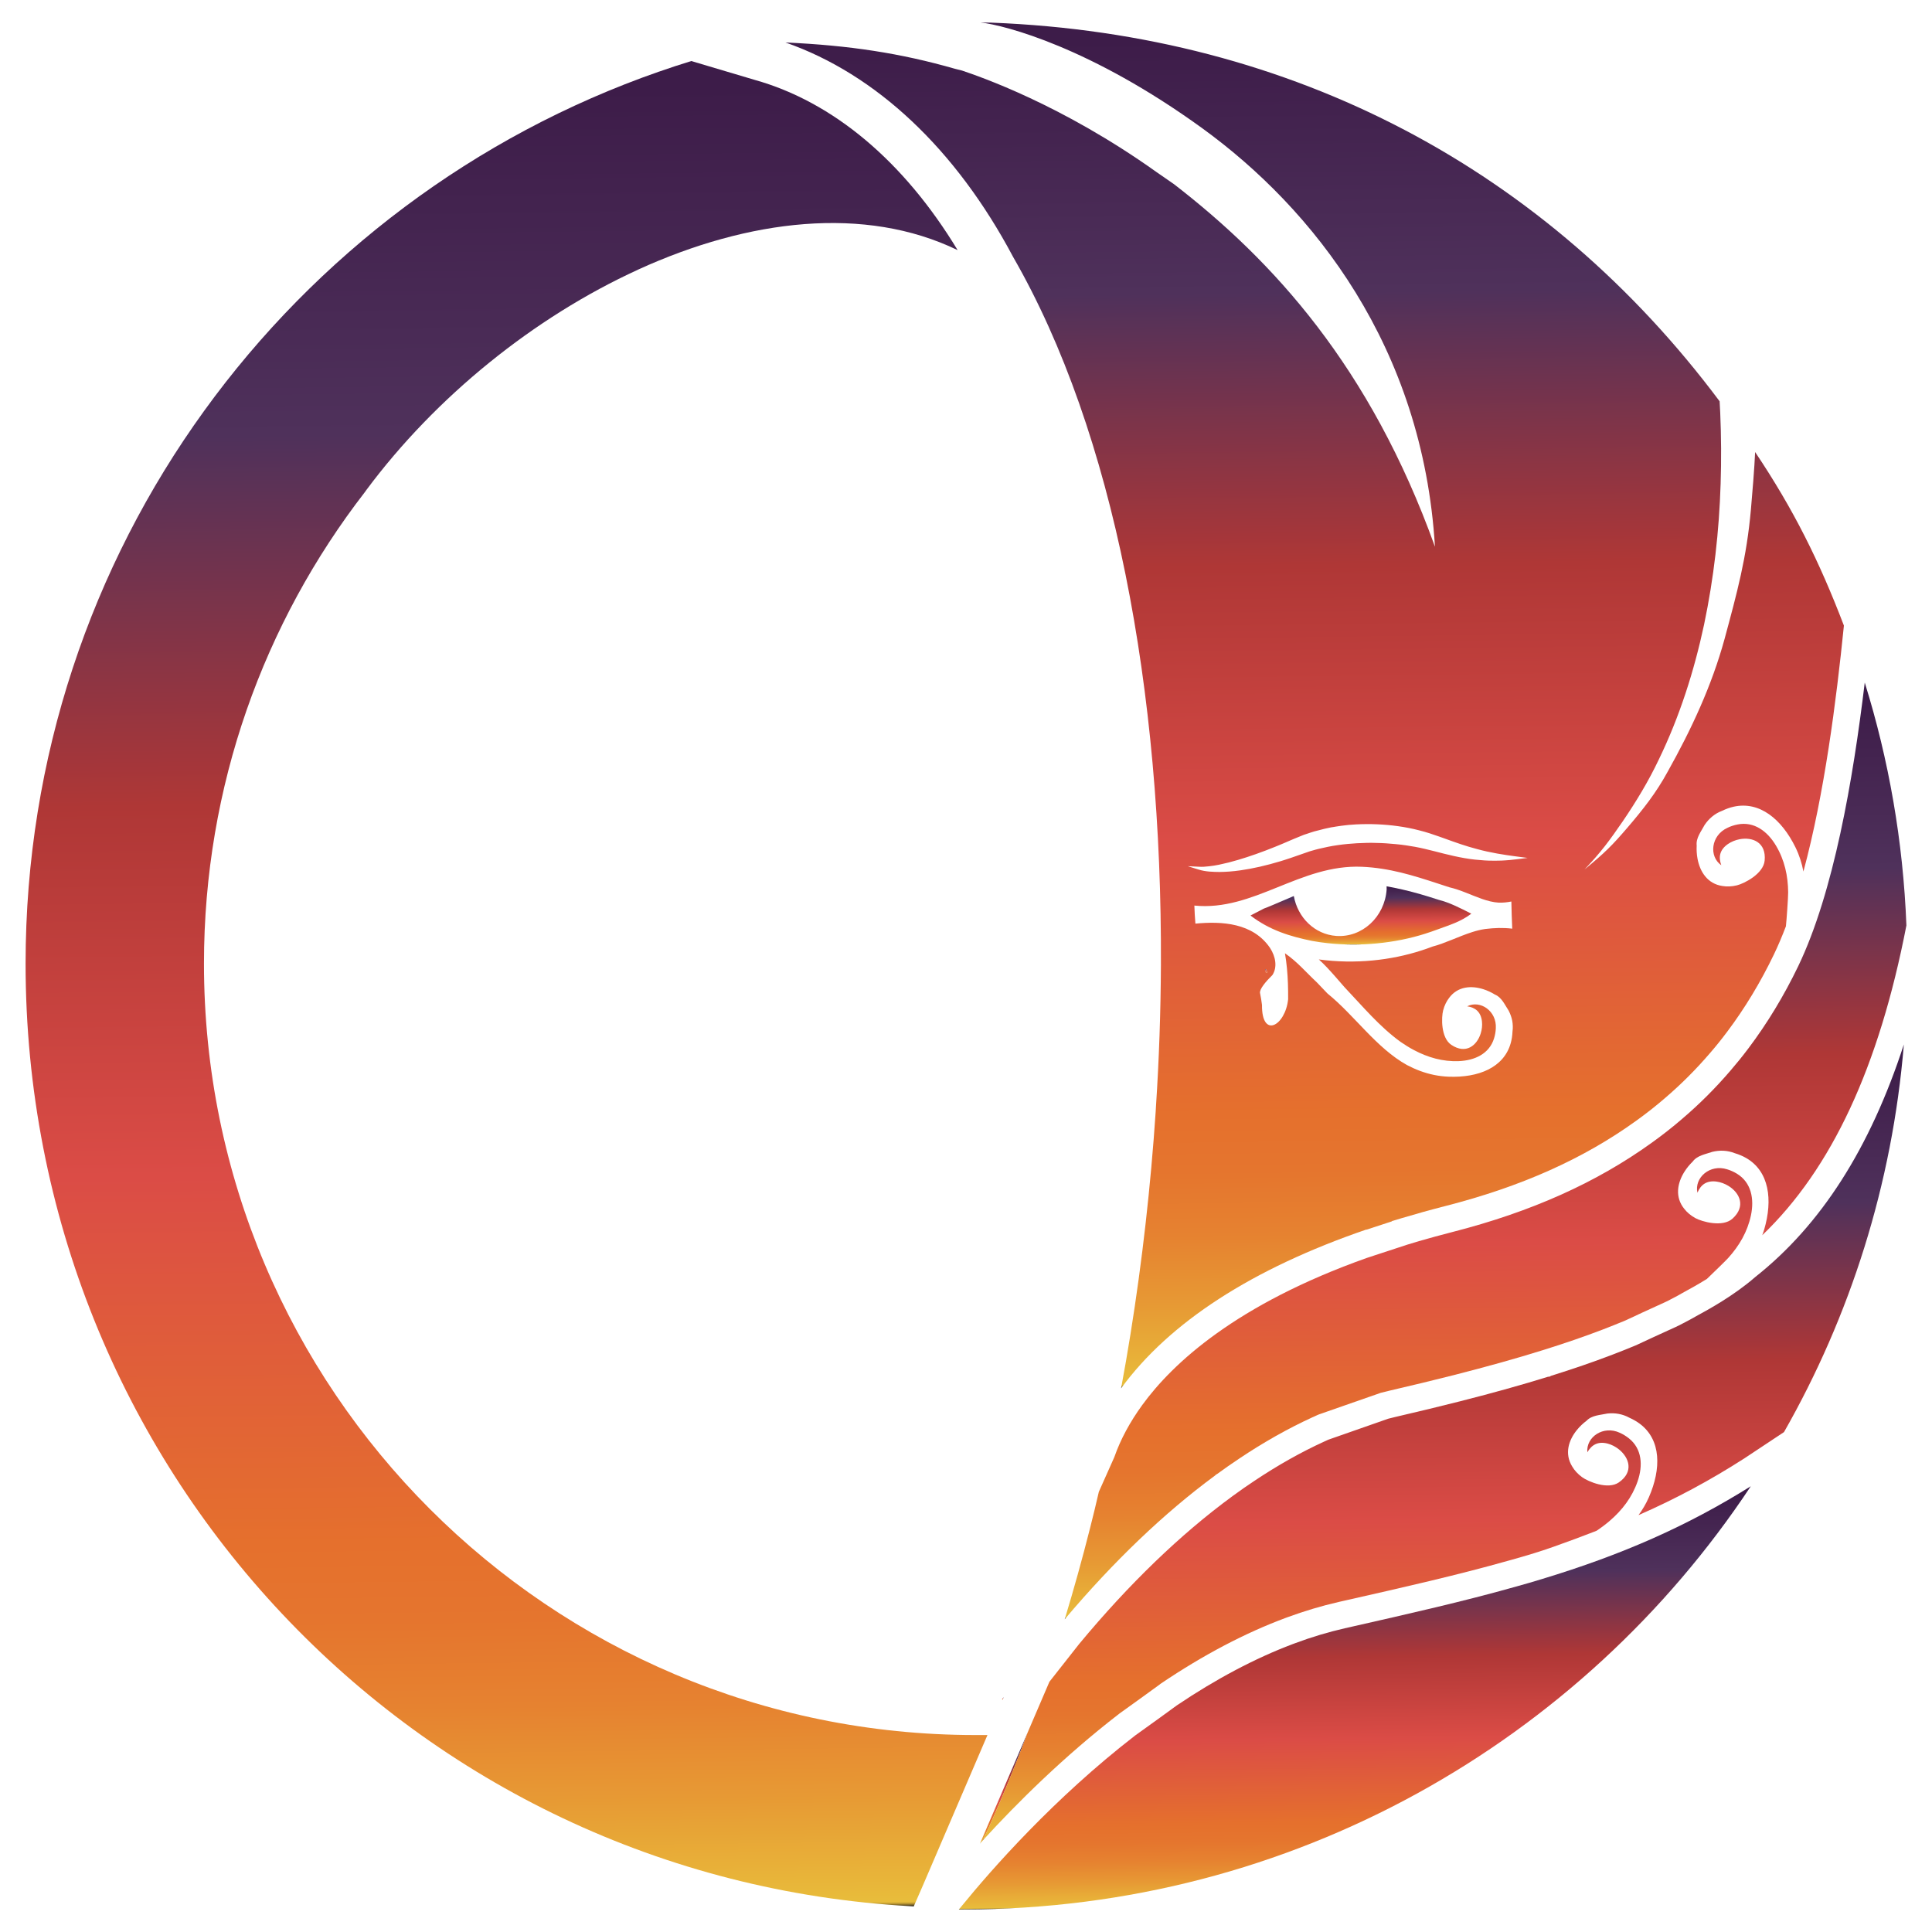
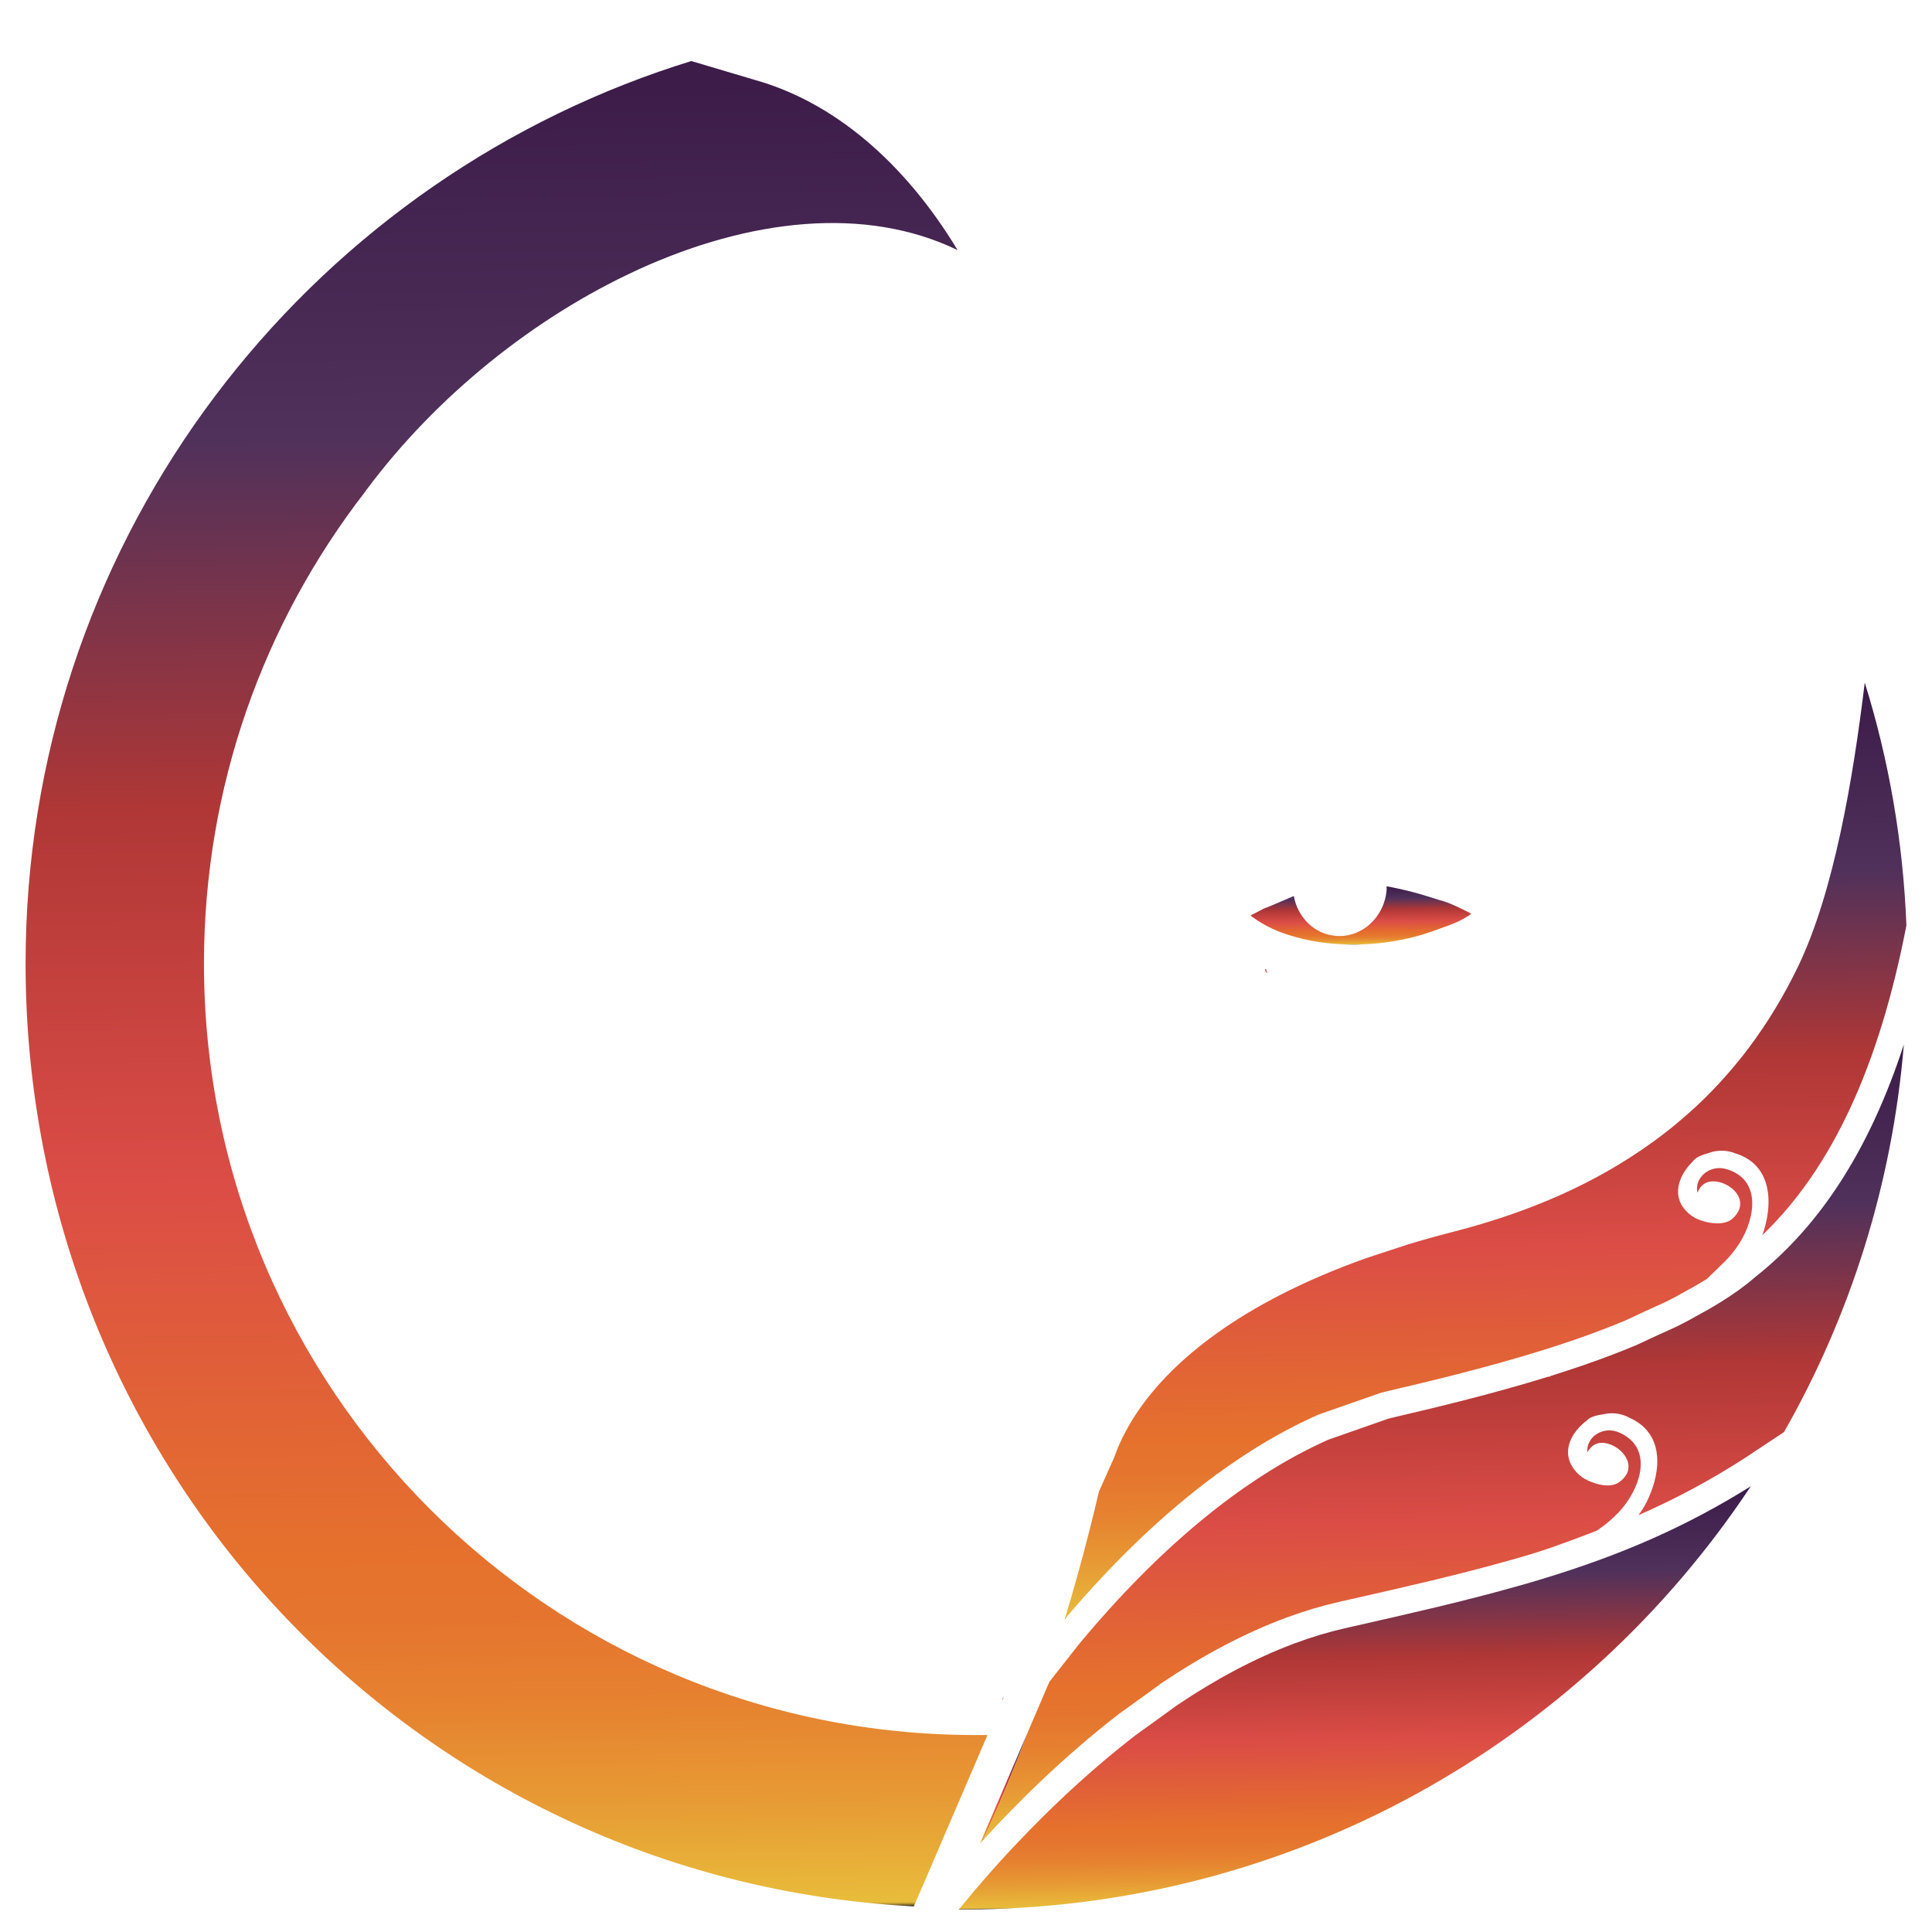
<svg xmlns="http://www.w3.org/2000/svg" version="1.1" x="0px" y="0px" viewBox="0 0 595.02 595.02" style="enable-background:new 0 0 595.02 595.02;" xml:space="preserve">
  <style type="text/css">
	.st0{fill:url(#SVGID_1_);}
	.st1{fill:url(#SVGID_2_);}
	.st2{fill:url(#SVGID_3_);}
	.st3{fill:url(#SVGID_4_);}
	.st4{fill:url(#SVGID_5_);}
	.st5{fill:url(#SVGID_6_);}
	.st6{fill:url(#SVGID_7_);}
	.st7{fill:url(#SVGID_8_);}
	.st8{fill:url(#SVGID_9_);}
	.st9{fill:url(#SVGID_10_);}
	.st10{fill:url(#SVGID_11_);}
	.st11{fill:url(#SVGID_12_);}
</style>
  <g id="Layer_2">
</g>
  <g id="Layer_1">
    <g id="Layer_5">
	</g>
  </g>
  <g id="Layer_3">
</g>
  <g id="Layer_6">
</g>
  <g id="Layer_8">
    <g>
      <linearGradient id="SVGID_1_" gradientUnits="userSpaceOnUse" x1="309.371" y1="567.675" x2="308.961" y2="533.654">
        <stop offset="0" style="stop-color:#171213" />
        <stop offset="3.593995e-04" style="stop-color:#45381C" />
        <stop offset="7.986892e-04" style="stop-color:#766025" />
        <stop offset="1.234511e-03" style="stop-color:#9F812D" />
        <stop offset="1.658209e-03" style="stop-color:#BF9B33" />
        <stop offset="2.066514e-03" style="stop-color:#D6AE37" />
        <stop offset="2.452580e-03" style="stop-color:#E3B93A" />
        <stop offset="2.793296e-03" style="stop-color:#E8BD3B" />
        <stop offset="9.307345e-03" style="stop-color:#E8B83A" />
        <stop offset="0.061" style="stop-color:#E79934" />
        <stop offset="0.111" style="stop-color:#E68230" />
        <stop offset="0.158" style="stop-color:#E5752E" />
        <stop offset="0.2" style="stop-color:#E5702D" />
        <stop offset="0.4" style="stop-color:#DB4C46" />
        <stop offset="0.6" style="stop-color:#AF3736" />
        <stop offset="0.8" style="stop-color:#4F315B" />
        <stop offset="0.986" style="stop-color:#3D1C49" />
      </linearGradient>
      <path class="st0" d="M302.76,566.74c4.91-10.66,9.49-21.75,13.75-33.18l-14.68,34.2C302.13,567.43,302.44,567.08,302.76,566.74z" />
      <linearGradient id="SVGID_2_" gradientUnits="userSpaceOnUse" x1="458.802" y1="497.109" x2="455.362" y2="211.627">
        <stop offset="0" style="stop-color:#171213" />
        <stop offset="3.593995e-04" style="stop-color:#45381C" />
        <stop offset="7.986892e-04" style="stop-color:#766025" />
        <stop offset="1.234511e-03" style="stop-color:#9F812D" />
        <stop offset="1.658209e-03" style="stop-color:#BF9B33" />
        <stop offset="2.066514e-03" style="stop-color:#D6AE37" />
        <stop offset="2.452580e-03" style="stop-color:#E3B93A" />
        <stop offset="2.793296e-03" style="stop-color:#E8BD3B" />
        <stop offset="9.307345e-03" style="stop-color:#E8B83A" />
        <stop offset="0.061" style="stop-color:#E79934" />
        <stop offset="0.111" style="stop-color:#E68230" />
        <stop offset="0.158" style="stop-color:#E5752E" />
        <stop offset="0.2" style="stop-color:#E5702D" />
        <stop offset="0.4" style="stop-color:#DB4C46" />
        <stop offset="0.6" style="stop-color:#AF3736" />
        <stop offset="0.8" style="stop-color:#4F315B" />
        <stop offset="0.986" style="stop-color:#3D1C49" />
      </linearGradient>
      <path class="st1" d="M538.46,322.9l-0.19,0.25c-1.8,2.38-3.55,4.53-5.32,6.58c-4.54,5.31-9.55,10.32-14.88,14.86    c-2.93,2.53-6.11,5.03-9.44,7.41c-17.03,12.26-37.09,21.24-61.32,27.44c-3.67,0.95-7.07,1.87-10.31,2.81l-3.51,1.06    c-2.22,0.72-10.13,3.32-10.13,3.32l-2.4,0.79c-40.29,14.3-59.84,32.47-69.18,45.32c-3.81,5.25-6.68,10.59-8.54,15.89l-0.13,0.32    l-4.69,10.51c-0.85,3.75-1.76,7.46-2.7,11.16c-2.4,9.5-5.01,18.86-7.8,28.07c15.05-17.83,30.63-32.72,46.33-44.28l0.25-0.25    l0.32-0.17c2.29-1.68,4.62-3.29,6.9-4.81c7.43-4.98,15-9.24,22.45-12.66c0.52-0.26,1.06-0.49,1.59-0.72l0.52-0.21l18.96-6.62    c0.9-0.24,1.79-0.46,2.71-0.67c6.86-1.59,13.51-3.2,19.75-4.78c10.42-2.66,19.29-5.14,27.12-7.59l0.62-0.19    c6.41-2,12.52-4.1,18.16-6.26c2.31-0.89,4.64-1.82,6.9-2.76c0.04-0.02,0.08-0.04,0.12-0.05l0.77-0.36    c2.71-1.28,5.67-2.64,8.77-4.05l2.43-1.11c0.23-0.11,0.46-0.21,0.68-0.32l0.24-0.11c1.05-0.54,2.11-1.11,3.18-1.67    c0.23-0.12,0.46-0.26,0.69-0.39l0.56-0.32c0.07-0.05,0.45-0.25,0.99-0.55c1.38-0.75,3.88-2.11,6.76-3.9    c2.72-2.61,5.92-5.73,6.59-6.48c3.37-3.73,5.91-8.04,6.98-13.1c1.07-5.08,0.1-10.13-4.3-12.82c-0.99-0.6-2.01-1.06-3.03-1.36    c-5.3-1.7-10.18,2.58-9.15,7.21c1.01-2.44,2.79-3.83,5.86-3.44c1.27,0.17,2.57,0.65,3.71,1.35c3.43,2.11,5.46,6.26,1.22,10.08    c-3.04,2.74-9.41,0.93-11.42-0.17c-1.45-0.8-2.59-1.78-3.44-2.88c-2.93-3.63-2.12-7.94,0.06-11.4c0.72-1.15,1.6-2.21,2.54-3.12    c1.4-1.92,3.96-2.27,6.11-3.03c1.11-0.26,2.26-0.38,3.41-0.32c1.16,0.06,2.32,0.3,3.47,0.76c1.28,0.38,2.42,0.87,3.44,1.45    c7.16,4.09,8.3,12.9,5.59,22.08c-0.17,0.59-0.38,1.16-0.59,1.73c21.38-20.48,35.97-51.87,44.4-95.42    c-1.01-25.95-5.43-51.02-12.83-74.79c-3.62,30.08-9.59,64.66-20.49,87.35C549.43,306.68,544.26,315.21,538.46,322.9z" />
      <linearGradient id="SVGID_3_" gradientUnits="userSpaceOnUse" x1="389.959" y1="299.627" x2="389.945" y2="298.453">
        <stop offset="0" style="stop-color:#171213" />
        <stop offset="3.593995e-04" style="stop-color:#45381C" />
        <stop offset="7.986892e-04" style="stop-color:#766025" />
        <stop offset="1.234511e-03" style="stop-color:#9F812D" />
        <stop offset="1.658209e-03" style="stop-color:#BF9B33" />
        <stop offset="2.066514e-03" style="stop-color:#D6AE37" />
        <stop offset="2.452580e-03" style="stop-color:#E3B93A" />
        <stop offset="2.793296e-03" style="stop-color:#E8BD3B" />
        <stop offset="9.307345e-03" style="stop-color:#E8B83A" />
        <stop offset="0.061" style="stop-color:#E79934" />
        <stop offset="0.111" style="stop-color:#E68230" />
        <stop offset="0.158" style="stop-color:#E5752E" />
        <stop offset="0.2" style="stop-color:#E5702D" />
        <stop offset="0.4" style="stop-color:#DB4C46" />
        <stop offset="0.6" style="stop-color:#AF3736" />
        <stop offset="0.8" style="stop-color:#4F315B" />
        <stop offset="0.986" style="stop-color:#3D1C49" />
      </linearGradient>
      <path class="st2" d="M389.8,299.45c0.09,0.03,0.16,0.05,0.24,0.09h0.02l0.19,0.09c0-0.17-0.03-0.33-0.05-0.49    c-0.07-0.02-0.14-0.05-0.21-0.07l-0.07-0.51c-0.09-0.03-0.19-0.07-0.28-0.1l0.09,0.51l0.03,0.24    C389.79,299.28,389.79,299.36,389.8,299.45z" />
      <linearGradient id="SVGID_4_" gradientUnits="userSpaceOnUse" x1="408.81" y1="426.789" x2="403.736" y2="5.698">
        <stop offset="0" style="stop-color:#171213" />
        <stop offset="3.593995e-04" style="stop-color:#45381C" />
        <stop offset="7.986892e-04" style="stop-color:#766025" />
        <stop offset="1.234511e-03" style="stop-color:#9F812D" />
        <stop offset="1.658209e-03" style="stop-color:#BF9B33" />
        <stop offset="2.066514e-03" style="stop-color:#D6AE37" />
        <stop offset="2.452580e-03" style="stop-color:#E3B93A" />
        <stop offset="2.793296e-03" style="stop-color:#E8BD3B" />
        <stop offset="9.307345e-03" style="stop-color:#E8B83A" />
        <stop offset="0.061" style="stop-color:#E79934" />
        <stop offset="0.111" style="stop-color:#E68230" />
        <stop offset="0.158" style="stop-color:#E5752E" />
        <stop offset="0.2" style="stop-color:#E5702D" />
        <stop offset="0.4" style="stop-color:#DB4C46" />
        <stop offset="0.6" style="stop-color:#AF3736" />
        <stop offset="0.8" style="stop-color:#4F315B" />
        <stop offset="0.986" style="stop-color:#3D1C49" />
      </linearGradient>
-       <path class="st3" d="M312.03,79.15c31.18,54.16,45.89,133.68,45.51,218c-0.07,14.43-0.56,28.99-1.52,43.61    c-0.02,0.57-0.07,1.15-0.1,1.72c-1.53,22.84-4.11,45.73-7.74,68.35c-0.89,5.61-1.87,11.18-2.9,16.73    c14.91-20.35,40.32-36.8,75.53-48.89l0.02,0.05l7.86-2.57v-0.08l2.96-0.89c4.23-1.27,8.68-2.51,13.59-3.77    c23.21-5.94,42.36-14.49,58.54-26.14c3.13-2.24,6.12-4.59,8.88-6.97c5.02-4.28,9.72-8.98,14-13.98c1.73-1.99,3.41-4.07,5.15-6.39    l0.19-0.25c5.4-7.19,10.22-15.17,14.33-23.72c1.32-2.75,2.56-5.69,3.74-8.79l-0.04,0.07c0.19-1.69,0.7-8.74,0.69-10.42    c-0.04-5.02-1.09-9.91-3.74-14.37c-2.65-4.47-6.78-7.53-11.84-6.53c-1.13,0.22-2.2,0.58-3.15,1.05    c-5.05,2.34-5.75,8.79-1.86,11.51c-0.91-2.48-0.54-4.71,1.99-6.5c1.05-0.73,2.33-1.26,3.64-1.51c3.95-0.76,8.26,0.91,7.72,6.59    c-0.39,4.07-6.29,7.05-8.52,7.6c-1.61,0.4-3.12,0.44-4.49,0.21c-4.61-0.68-6.93-4.41-7.67-8.43c-0.25-1.34-0.32-2.71-0.25-4.02    c-0.27-2.36,1.38-4.35,2.45-6.37c0.64-0.95,1.4-1.81,2.3-2.55c0.89-0.74,1.91-1.35,3.07-1.78c1.2-0.58,2.37-1,3.52-1.26    c8.04-1.83,14.84,3.88,19.06,12.46c1.2,2.44,1.99,4.94,2.47,7.49c6.46-23.89,10.12-52.51,12.47-75.74    c-7.58-19.83-15.51-35.8-27.34-53.45c-0.19,4.53-0.89,13.19-1.3,17.7c-1.32,14.9-4.24,25.51-8.13,39.92    c-3.95,14.39-10.22,27.81-17.49,40.8c-3.55,6.53-7.64,11.7-12.45,17.31c-4.61,5.37-6.89,7.68-13.18,12.83    c5.09-5.33,7.7-8.89,11.86-14.95c4.13-6.08,7.93-12.37,11.06-18.99c6.39-13.19,10.85-27.21,13.9-41.46    c3-14.29,4.65-28.82,5.1-43.38c0.24-7.28,0.19-14.56-0.12-21.83c-0.05-1.18-0.12-2.39-0.19-3.59c0,0,0,0-0.02-0.02    C476.63,52.72,398.83,10.57,305.21,6.97l-1.94-0.03c0,0-1.27-0.03-1.24-0.02c7.67,0.91,33.93,7.72,68.18,32.53    c34.23,24.81,68.01,67.3,71.73,128.93c-19.93-55.45-49.83-88.07-80.39-111.67c-0.1-0.07-5.19-3.6-5.3-3.67    c-29.44-20.99-54.79-29.55-59.97-31.31c-0.09-0.03-2.11-0.53-2.15-0.54c-16.79-4.81-32.46-7.21-52.22-8.11    C269.87,22.84,294.42,45.97,312.03,79.15z M465.82,317.72c-0.05,1.27-0.24,2.45-0.54,3.53c-2.12,7.59-10.01,10.71-19.15,10.35    c-3.09-0.12-6-0.75-8.76-1.77c-1.38-0.51-2.73-1.12-4.04-1.81c-9.49-5.28-16.11-15.26-24.49-22.04c-1.11-1.17-2.2-2.32-3.3-3.45    c-3.36-3.14-5.97-6.3-9.8-8.94c0.54,3.09,0.81,6.24,0.92,9.4c0.05,1.58,0.07,3.17,0.06,4.76c-0.87,8.22-8.15,12.26-8.05,1.76    c-0.16-1.22-0.34-2.44-0.6-3.64c-0.26-1.2,1.83-3.64,3.82-5.59c1.55-2.4,1.01-5.64-0.76-8.36c-5.28-7.71-14.82-8.24-22.97-7.46    c-0.17-1.84-0.25-3.7-0.32-5.56c18.26,1.85,32.57-12.78,51.61-11.95c8.52,0.37,15.85,2.7,23.23,5.11c1.23,0.4,2.46,0.81,3.7,1.21    c3.49,0.8,6.73,2.43,10.07,3.59c0.84,0.29,1.68,0.55,2.54,0.75c0.86,0.2,1.72,0.34,2.6,0.39c1.26,0.04,2.55-0.08,3.88-0.35    c0.04,2.77,0.15,5.56,0.27,8.36c-2.91-0.34-5.39-0.24-8.3,0.1c-1.36,0.19-2.74,0.54-4.11,0.98c-4.13,1.32-8.28,3.43-12.16,4.44    c-1.11,0.42-2.25,0.83-3.41,1.2c-9.31,3.01-20.27,4.28-31.59,2.76c1.55,1.38,3.23,3.19,5.04,5.25c0.91,1.03,1.85,2.12,2.83,3.25    c5.56,5.86,10.78,12.17,17.31,16.89c1.34,0.93,2.71,1.78,4.13,2.53c4.24,2.25,8.83,3.59,13.77,3.4c4.96-0.2,9.41-2.27,10.88-6.98    c0.33-1.06,0.51-2.11,0.55-3.12c0.34-5.31-4.77-8.83-8.83-6.79c2.5,0.36,4.21,1.69,4.56,4.63c0.14,1.21,0,2.53-0.39,3.75    c-1.16,3.67-4.52,6.52-9.05,3.49c-3.25-2.18-3.07-8.5-2.51-10.62c0.4-1.53,1.05-2.82,1.86-3.87c2.67-3.57,6.86-3.82,10.58-2.62    c1.24,0.4,2.43,0.96,3.49,1.62c2.1,0.85,3.03,3.14,4.24,4.95c0.5,0.97,0.88,2,1.1,3.09C465.93,315.41,465.98,316.55,465.82,317.72    z M389.65,298.46c0.09,0.03,0.19,0.07,0.28,0.1l0.28,0.57c0.02,0.16,0.05,0.31,0.05,0.49l-0.19-0.09h-0.02    c-0.09-0.03-0.16-0.05-0.24-0.09c-0.02-0.09-0.02-0.17-0.03-0.24l-0.03-0.24L389.65,298.46z M369.33,266.94    c0.89,0.05,1.82,0.01,3.02-0.14l1.51-0.2c0.51-0.07,1.02-0.18,1.51-0.27c2.12-0.44,4.05-0.93,5.94-1.5    c3.55-1.05,7.34-2.38,11.55-4.09c1.41-0.55,2.8-1.17,4.18-1.76l1.5-0.64c0.96-0.41,2-0.82,3.01-1.23l0.98-0.32    c0.72-0.24,1.45-0.5,2.17-0.71l3.19-0.82l1.6-0.35c0.35-0.09,0.72-0.14,1.07-0.19l0.87-0.15c0.44-0.07,1.17-0.17,1.62-0.24    l1.32-0.16c0.7-0.1,1.43-0.15,2.13-0.19c0.37-0.03,0.74-0.05,1.11-0.08c4.35-0.22,8.73-0.05,13,0.55    c2.21,0.31,4.37,0.73,6.39,1.26c2.2,0.54,4.36,1.26,6.17,1.91l1.83,0.65c3.36,1.22,6.53,2.35,9.86,3.21    c4.19,1.16,8.49,1.81,12.16,2.29l3.45,0.45l-3.47,0.43c-0.53,0.06-1.04,0.11-1.57,0.17l-0.23,0.03c-0.46,0.04-0.92,0.09-1.36,0.11    c-0.44,0.02-0.9,0.06-1.38,0.08c-0.65,0.03-1.36,0.03-2.05,0.04c-0.69,0.01-1.38,0-2.06-0.03l-1.2-0.06    c-0.98-0.06-1.95-0.15-2.91-0.25c-4.32-0.47-8.66-1.59-12.47-2.58c-1.9-0.48-3.92-0.98-5.92-1.35c-1.61-0.28-3.75-0.64-5.91-0.83    c-1.92-0.18-3.96-0.35-6-0.37c-1.77-0.07-3.67-0.04-6,0.09c-1.75,0.11-3.83,0.27-5.93,0.58c-2.06,0.28-4.1,0.73-5.83,1.14    c-0.65,0.15-1.3,0.34-1.93,0.52l-0.93,0.27l-5.81,2.02c-0.65,0.22-1.33,0.42-1.99,0.65c-0.35,0.1-0.7,0.21-1.05,0.33    c-4.53,1.37-8.6,2.29-12.46,2.84c-2.31,0.33-4.41,0.48-6.43,0.5c-1.98-0.02-4.29-0.07-6.42-0.74l-3.35-1.04L369.33,266.94z" />
      <linearGradient id="SVGID_5_" gradientUnits="userSpaceOnUse" x1="390.069" y1="299.137" x2="390.062" y2="298.559">
        <stop offset="0" style="stop-color:#171213" />
        <stop offset="3.593995e-04" style="stop-color:#45381C" />
        <stop offset="7.986892e-04" style="stop-color:#766025" />
        <stop offset="1.234511e-03" style="stop-color:#9F812D" />
        <stop offset="1.658209e-03" style="stop-color:#BF9B33" />
        <stop offset="2.066514e-03" style="stop-color:#D6AE37" />
        <stop offset="2.452580e-03" style="stop-color:#E3B93A" />
        <stop offset="2.793296e-03" style="stop-color:#E8BD3B" />
        <stop offset="9.307345e-03" style="stop-color:#E8B83A" />
        <stop offset="0.061" style="stop-color:#E79934" />
        <stop offset="0.111" style="stop-color:#E68230" />
        <stop offset="0.158" style="stop-color:#E5752E" />
        <stop offset="0.2" style="stop-color:#E5702D" />
        <stop offset="0.4" style="stop-color:#DB4C46" />
        <stop offset="0.6" style="stop-color:#AF3736" />
        <stop offset="0.8" style="stop-color:#4F315B" />
        <stop offset="0.986" style="stop-color:#3D1C49" />
      </linearGradient>
      <path class="st4" d="M390.21,299.14l-0.28-0.57l0.07,0.51C390.07,299.08,390.14,299.12,390.21,299.14z" />
      <linearGradient id="SVGID_6_" gradientUnits="userSpaceOnUse" x1="446.016" y1="565.014" x2="443.105" y2="323.407">
        <stop offset="0" style="stop-color:#171213" />
        <stop offset="3.593995e-04" style="stop-color:#45381C" />
        <stop offset="7.986892e-04" style="stop-color:#766025" />
        <stop offset="1.234511e-03" style="stop-color:#9F812D" />
        <stop offset="1.658209e-03" style="stop-color:#BF9B33" />
        <stop offset="2.066514e-03" style="stop-color:#D6AE37" />
        <stop offset="2.452580e-03" style="stop-color:#E3B93A" />
        <stop offset="2.793296e-03" style="stop-color:#E8BD3B" />
        <stop offset="9.307345e-03" style="stop-color:#E8B83A" />
        <stop offset="0.061" style="stop-color:#E79934" />
        <stop offset="0.111" style="stop-color:#E68230" />
        <stop offset="0.158" style="stop-color:#E5752E" />
        <stop offset="0.2" style="stop-color:#E5702D" />
        <stop offset="0.4" style="stop-color:#DB4C46" />
        <stop offset="0.6" style="stop-color:#AF3736" />
        <stop offset="0.8" style="stop-color:#4F315B" />
        <stop offset="0.986" style="stop-color:#3D1C49" />
      </linearGradient>
      <path class="st5" d="M540.58,393.3c-6.55,5.73-14.63,10.12-17.68,11.78c-0.38,0.21-0.65,0.35-0.79,0.44l-0.58,0.33    c-0.3,0.17-0.61,0.35-0.92,0.51c-1.15,0.61-2.28,1.21-3.44,1.81l-0.3,0.14c-0.25,0.12-0.51,0.24-0.77,0.37l-2.5,1.14    c-3.26,1.48-6.35,2.9-9.17,4.23c-0.13,0.07-0.27,0.14-0.41,0.2l-0.86,0.35c-2.16,0.89-4.37,1.78-6.58,2.62    c-5.86,2.24-12.19,4.42-18.84,6.49l-0.57,0.29l-0.4,0.01c-7.84,2.44-16.68,4.91-27.01,7.54c-6.3,1.6-13.01,3.22-19.95,4.83    c-0.77,0.17-1.51,0.35-2.24,0.55l-18.48,6.47c-0.42,0.18-0.84,0.36-1.25,0.57l-0.13,0.06c-7.08,3.24-14.27,7.29-21.37,12.04    c-2.21,1.46-4.43,3.01-6.64,4.63l-0.27,0.2c-15.91,11.67-31.74,26.94-47.03,45.36c-0.28,0.35-3.69,4.68-6.92,8.79    c-0.87,1.11-1.63,2.07-2.28,2.9l-6.7,15.61c-4.26,11.43-8.84,22.52-13.75,33.18c10.54-11.53,24.91-25.79,41.84-38.86l0.11-0.09    c4.31-3.1,11.27-8.1,12.52-9.04l0.09-0.09l0.35-0.24c12.93-8.72,25.8-15.49,38.26-20.12l0.71-0.26c2.45-0.9,5.03-1.76,7.69-2.56    c2.64-0.79,5.33-1.5,8-2.11l2.26-0.51c17.68-4,34.38-7.78,50.2-12.26l0.59-0.16c2.33-0.65,4.69-1.34,7.04-2.06    c7.13-2.16,19.32-6.94,19.32-6.94c1.42-0.95,2.77-1.96,4.04-3.05c3.81-3.27,6.87-7.23,8.57-12.13c1.7-4.91,1.38-10.04-2.65-13.26    c-0.9-0.72-1.86-1.3-2.83-1.73c-5.05-2.35-10.42,1.28-9.99,6.01c1.31-2.29,3.25-3.45,6.25-2.68c1.24,0.33,2.46,0.96,3.51,1.81    c3.13,2.53,4.63,6.89-0.06,10.15c-3.36,2.33-9.45-0.25-11.31-1.61c-1.34-0.98-2.35-2.09-3.05-3.29c-2.45-3.97-1.1-8.14,1.49-11.3    c0.86-1.05,1.86-2,2.91-2.78c1.63-1.73,4.21-1.75,6.44-2.24c1.14-0.12,2.29-0.1,3.43,0.11c1.14,0.21,2.26,0.59,3.34,1.19    c1.22,0.54,2.29,1.17,3.23,1.87c6.59,4.96,6.61,13.84,2.78,22.61c-0.88,2.01-1.96,3.83-3.2,5.52    c11.49-5.03,22.1-10.74,32.58-17.47l12.23-8.11c20.36-35.74,33.35-76.22,36.91-119.38C575.94,353.68,560.81,377.3,540.58,393.3z" />
      <linearGradient id="SVGID_7_" gradientUnits="userSpaceOnUse" x1="384.495" y1="281.474" x2="384.495" y2="281.461">
        <stop offset="0" style="stop-color:#171213" />
        <stop offset="3.593995e-04" style="stop-color:#45381C" />
        <stop offset="7.986892e-04" style="stop-color:#766025" />
        <stop offset="1.234511e-03" style="stop-color:#9F812D" />
        <stop offset="1.658209e-03" style="stop-color:#BF9B33" />
        <stop offset="2.066514e-03" style="stop-color:#D6AE37" />
        <stop offset="2.452580e-03" style="stop-color:#E3B93A" />
        <stop offset="2.793296e-03" style="stop-color:#E8BD3B" />
        <stop offset="9.307345e-03" style="stop-color:#E8B83A" />
        <stop offset="0.061" style="stop-color:#E79934" />
        <stop offset="0.111" style="stop-color:#E68230" />
        <stop offset="0.158" style="stop-color:#E5752E" />
        <stop offset="0.2" style="stop-color:#E5702D" />
        <stop offset="0.4" style="stop-color:#DB4C46" />
        <stop offset="0.6" style="stop-color:#AF3736" />
        <stop offset="0.8" style="stop-color:#4F315B" />
        <stop offset="0.986" style="stop-color:#3D1C49" />
      </linearGradient>
      <path class="st6" d="M384.49,281.47C384.49,281.47,384.49,281.47,384.49,281.47c0.01,0,0.02,0,0.02-0.01    C384.5,281.46,384.49,281.47,384.49,281.47z" />
      <linearGradient id="SVGID_8_" gradientUnits="userSpaceOnUse" x1="419.249" y1="290.882" x2="419.034" y2="273.079">
        <stop offset="0" style="stop-color:#171213" />
        <stop offset="3.593995e-04" style="stop-color:#45381C" />
        <stop offset="7.986892e-04" style="stop-color:#766025" />
        <stop offset="1.234511e-03" style="stop-color:#9F812D" />
        <stop offset="1.658209e-03" style="stop-color:#BF9B33" />
        <stop offset="2.066514e-03" style="stop-color:#D6AE37" />
        <stop offset="2.452580e-03" style="stop-color:#E3B93A" />
        <stop offset="2.793296e-03" style="stop-color:#E8BD3B" />
        <stop offset="9.307345e-03" style="stop-color:#E8B83A" />
        <stop offset="0.061" style="stop-color:#E79934" />
        <stop offset="0.111" style="stop-color:#E68230" />
        <stop offset="0.158" style="stop-color:#E5752E" />
        <stop offset="0.2" style="stop-color:#E5702D" />
        <stop offset="0.4" style="stop-color:#DB4C46" />
        <stop offset="0.6" style="stop-color:#AF3736" />
        <stop offset="0.8" style="stop-color:#4F315B" />
        <stop offset="0.986" style="stop-color:#3D1C49" />
      </linearGradient>
-       <path class="st7" d="M438.82,287.6c1.32-0.42,2.62-0.87,3.87-1.33c3.57-1.32,7.25-2.4,10.45-4.87c-3.38-1.72-6.76-3.45-9.96-4.24    c-1.06-0.35-2.12-0.68-3.19-1.01c-3.72-1.15-7.54-2.17-11.59-2.93c-0.23-0.04-0.47-0.09-0.72-0.14c-0.21-0.04-0.42-0.07-0.63-0.11    c0.02,0.64,0.01,1,0.01,1c-0.62,8.46-7.57,14.85-15.53,14.28c-6.65-0.48-11.87-5.66-13.06-12.29c-2.85,1.18-5.62,2.45-8.51,3.6    c-0.22,0.09-0.45,0.17-0.68,0.25c-1.6,0.82-3.03,1.57-4.15,2.15c5.83,4.51,12.3,6.48,18.99,7.83c1.53,0.28,3.1,0.51,4.68,0.68    C418.78,291.57,429.55,290.54,438.82,287.6z" />
+       <path class="st7" d="M438.82,287.6c1.32-0.42,2.62-0.87,3.87-1.33c3.57-1.32,7.25-2.4,10.45-4.87c-3.38-1.72-6.76-3.45-9.96-4.24    c-1.06-0.35-2.12-0.68-3.19-1.01c-3.72-1.15-7.54-2.17-11.59-2.93c-0.23-0.04-0.47-0.09-0.72-0.14c-0.21-0.04-0.42-0.07-0.63-0.11    c0.02,0.64,0.01,1,0.01,1c-0.62,8.46-7.57,14.85-15.53,14.28c-6.65-0.48-11.87-5.66-13.06-12.29c-2.85,1.18-5.62,2.45-8.51,3.6    c-0.22,0.09-0.45,0.17-0.68,0.25c-1.6,0.82-3.03,1.57-4.15,2.15c5.83,4.51,12.3,6.48,18.99,7.83c1.53,0.28,3.1,0.51,4.68,0.68    C418.78,291.57,429.55,290.54,438.82,287.6" />
      <linearGradient id="SVGID_9_" gradientUnits="userSpaceOnUse" x1="418.024" y1="586.637" x2="416.489" y2="459.211">
        <stop offset="0" style="stop-color:#171213" />
        <stop offset="3.593995e-04" style="stop-color:#45381C" />
        <stop offset="7.986892e-04" style="stop-color:#766025" />
        <stop offset="1.234511e-03" style="stop-color:#9F812D" />
        <stop offset="1.658209e-03" style="stop-color:#BF9B33" />
        <stop offset="2.066514e-03" style="stop-color:#D6AE37" />
        <stop offset="2.452580e-03" style="stop-color:#E3B93A" />
        <stop offset="2.793296e-03" style="stop-color:#E8BD3B" />
        <stop offset="9.307345e-03" style="stop-color:#E8B83A" />
        <stop offset="0.061" style="stop-color:#E79934" />
        <stop offset="0.111" style="stop-color:#E68230" />
        <stop offset="0.158" style="stop-color:#E5752E" />
        <stop offset="0.2" style="stop-color:#E5702D" />
        <stop offset="0.4" style="stop-color:#DB4C46" />
        <stop offset="0.6" style="stop-color:#AF3736" />
        <stop offset="0.8" style="stop-color:#4F315B" />
        <stop offset="0.986" style="stop-color:#3D1C49" />
      </linearGradient>
      <path class="st8" d="M467.05,488.6l-0.54,0.15c-15.86,4.47-32.49,8.23-50.08,12.22l-2.26,0.51c-2.48,0.57-4.99,1.23-7.45,1.96    c-2.74,0.82-5.38,1.71-7.86,2.64l-0.73,0.27c-11.58,4.37-23.58,10.72-35.68,18.87c-1.31,1-8.48,6.15-12.84,9.28    c-24.92,19.25-44.18,41.18-53.44,52.55l-0.87,1.05l1.45-0.02c101.28,0,190.44-51.81,242.46-130.34    c-19.44,12.17-39.41,21.04-64.36,28.59C472.26,487.12,469.63,487.89,467.05,488.6z" />
      <linearGradient id="SVGID_10_" gradientUnits="userSpaceOnUse" x1="158.075" y1="588.614" x2="151.219" y2="19.541">
        <stop offset="0" style="stop-color:#171213" />
        <stop offset="3.593995e-04" style="stop-color:#45381C" />
        <stop offset="7.986892e-04" style="stop-color:#766025" />
        <stop offset="1.234511e-03" style="stop-color:#9F812D" />
        <stop offset="1.658209e-03" style="stop-color:#BF9B33" />
        <stop offset="2.066514e-03" style="stop-color:#D6AE37" />
        <stop offset="2.452580e-03" style="stop-color:#E3B93A" />
        <stop offset="2.793296e-03" style="stop-color:#E8BD3B" />
        <stop offset="9.307345e-03" style="stop-color:#E8B83A" />
        <stop offset="0.061" style="stop-color:#E79934" />
        <stop offset="0.111" style="stop-color:#E68230" />
        <stop offset="0.158" style="stop-color:#E5752E" />
        <stop offset="0.2" style="stop-color:#E5702D" />
        <stop offset="0.4" style="stop-color:#DB4C46" />
        <stop offset="0.6" style="stop-color:#AF3736" />
        <stop offset="0.8" style="stop-color:#4F315B" />
        <stop offset="0.986" style="stop-color:#3D1C49" />
      </linearGradient>
      <path class="st9" d="M300.4,534.36c-131.2,0-237.58-106.38-237.58-237.58c0-54.72,18.5-105.11,49.6-145.28    c0.12-0.17,0.26-0.35,0.38-0.54c21.41-28.82,51.74-53.28,83.61-67.86c0.07-0.03,0.14-0.07,0.17-0.09    c34.05-15.54,69.82-19.78,98.35-5.98c-16.51-27.27-38.28-45.65-62.51-52.43l-19.51-5.8c-3.31,1.02-6.6,2.09-9.87,3.24h-0.02    C89.42,61.58,7.88,169.67,7.88,296.78c0,155.18,119.64,281.9,272.72,290.3c0.26,0.02,0.56,0.03,0.82,0.05l2.76-6.32l19.94-46.45    H300.4z" />
      <linearGradient id="SVGID_11_" gradientUnits="userSpaceOnUse" x1="308.877" y1="523.508" x2="308.867" y2="522.664">
        <stop offset="0" style="stop-color:#171213" />
        <stop offset="3.593995e-04" style="stop-color:#45381C" />
        <stop offset="7.986892e-04" style="stop-color:#766025" />
        <stop offset="1.234511e-03" style="stop-color:#9F812D" />
        <stop offset="1.658209e-03" style="stop-color:#BF9B33" />
        <stop offset="2.066514e-03" style="stop-color:#D6AE37" />
        <stop offset="2.452580e-03" style="stop-color:#E3B93A" />
        <stop offset="2.793296e-03" style="stop-color:#E8BD3B" />
        <stop offset="9.307345e-03" style="stop-color:#E8B83A" />
        <stop offset="0.061" style="stop-color:#E79934" />
        <stop offset="0.111" style="stop-color:#E68230" />
        <stop offset="0.158" style="stop-color:#E5752E" />
        <stop offset="0.2" style="stop-color:#E5702D" />
        <stop offset="0.4" style="stop-color:#DB4C46" />
        <stop offset="0.6" style="stop-color:#AF3736" />
        <stop offset="0.8" style="stop-color:#4F315B" />
        <stop offset="0.986" style="stop-color:#3D1C49" />
      </linearGradient>
      <polygon class="st10" points="308.6,523.38 308.78,523.51 309.14,522.66   " />
      <linearGradient id="SVGID_12_" gradientUnits="userSpaceOnUse" x1="427.372" y1="273.093" x2="427.37" y2="272.951">
        <stop offset="0" style="stop-color:#171213" />
        <stop offset="3.593995e-04" style="stop-color:#45381C" />
        <stop offset="7.986892e-04" style="stop-color:#766025" />
        <stop offset="1.234511e-03" style="stop-color:#9F812D" />
        <stop offset="1.658209e-03" style="stop-color:#BF9B33" />
        <stop offset="2.066514e-03" style="stop-color:#D6AE37" />
        <stop offset="2.452580e-03" style="stop-color:#E3B93A" />
        <stop offset="2.793296e-03" style="stop-color:#E8BD3B" />
        <stop offset="9.307345e-03" style="stop-color:#E8B83A" />
        <stop offset="0.061" style="stop-color:#E79934" />
        <stop offset="0.111" style="stop-color:#E68230" />
        <stop offset="0.158" style="stop-color:#E5752E" />
        <stop offset="0.2" style="stop-color:#E5702D" />
        <stop offset="0.4" style="stop-color:#DB4C46" />
        <stop offset="0.6" style="stop-color:#AF3736" />
        <stop offset="0.8" style="stop-color:#4F315B" />
        <stop offset="0.986" style="stop-color:#3D1C49" />
      </linearGradient>
      <path class="st11" d="M427.06,272.98c0.21,0.04,0.42,0.07,0.63,0.11c-0.21-0.04-0.41-0.09-0.63-0.13    C427.06,272.96,427.06,272.97,427.06,272.98z" />
    </g>
  </g>
</svg>